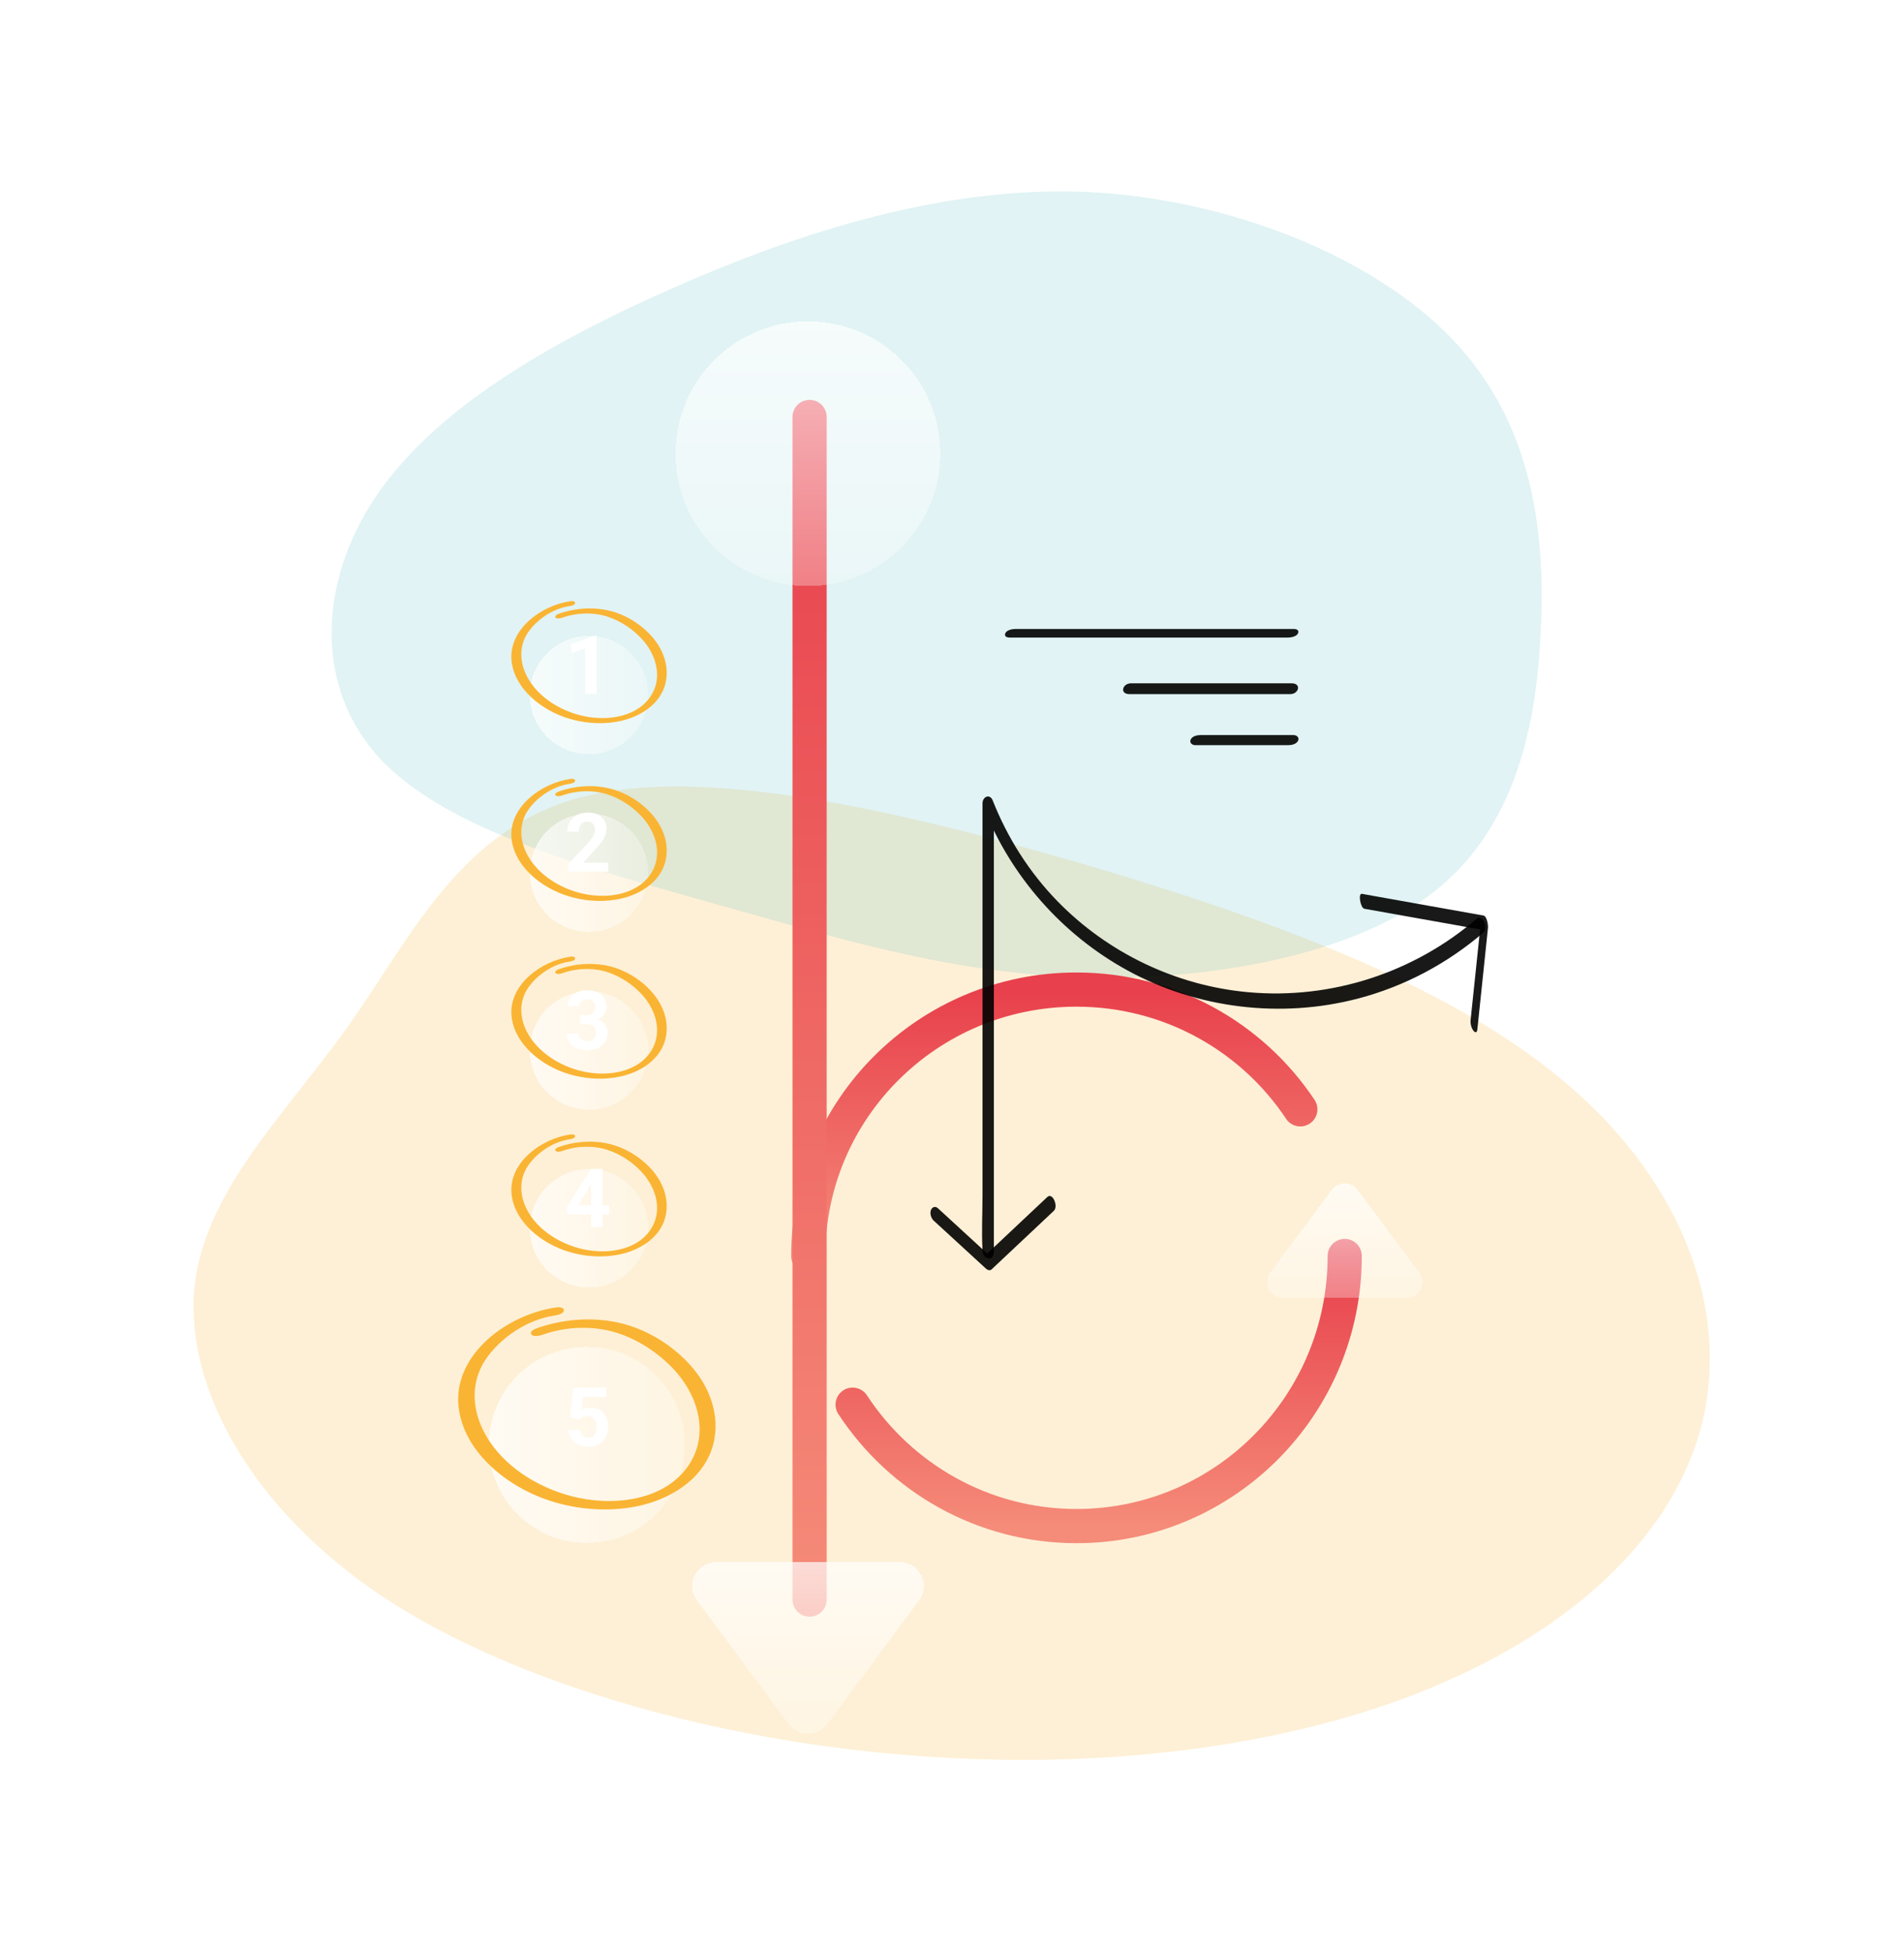
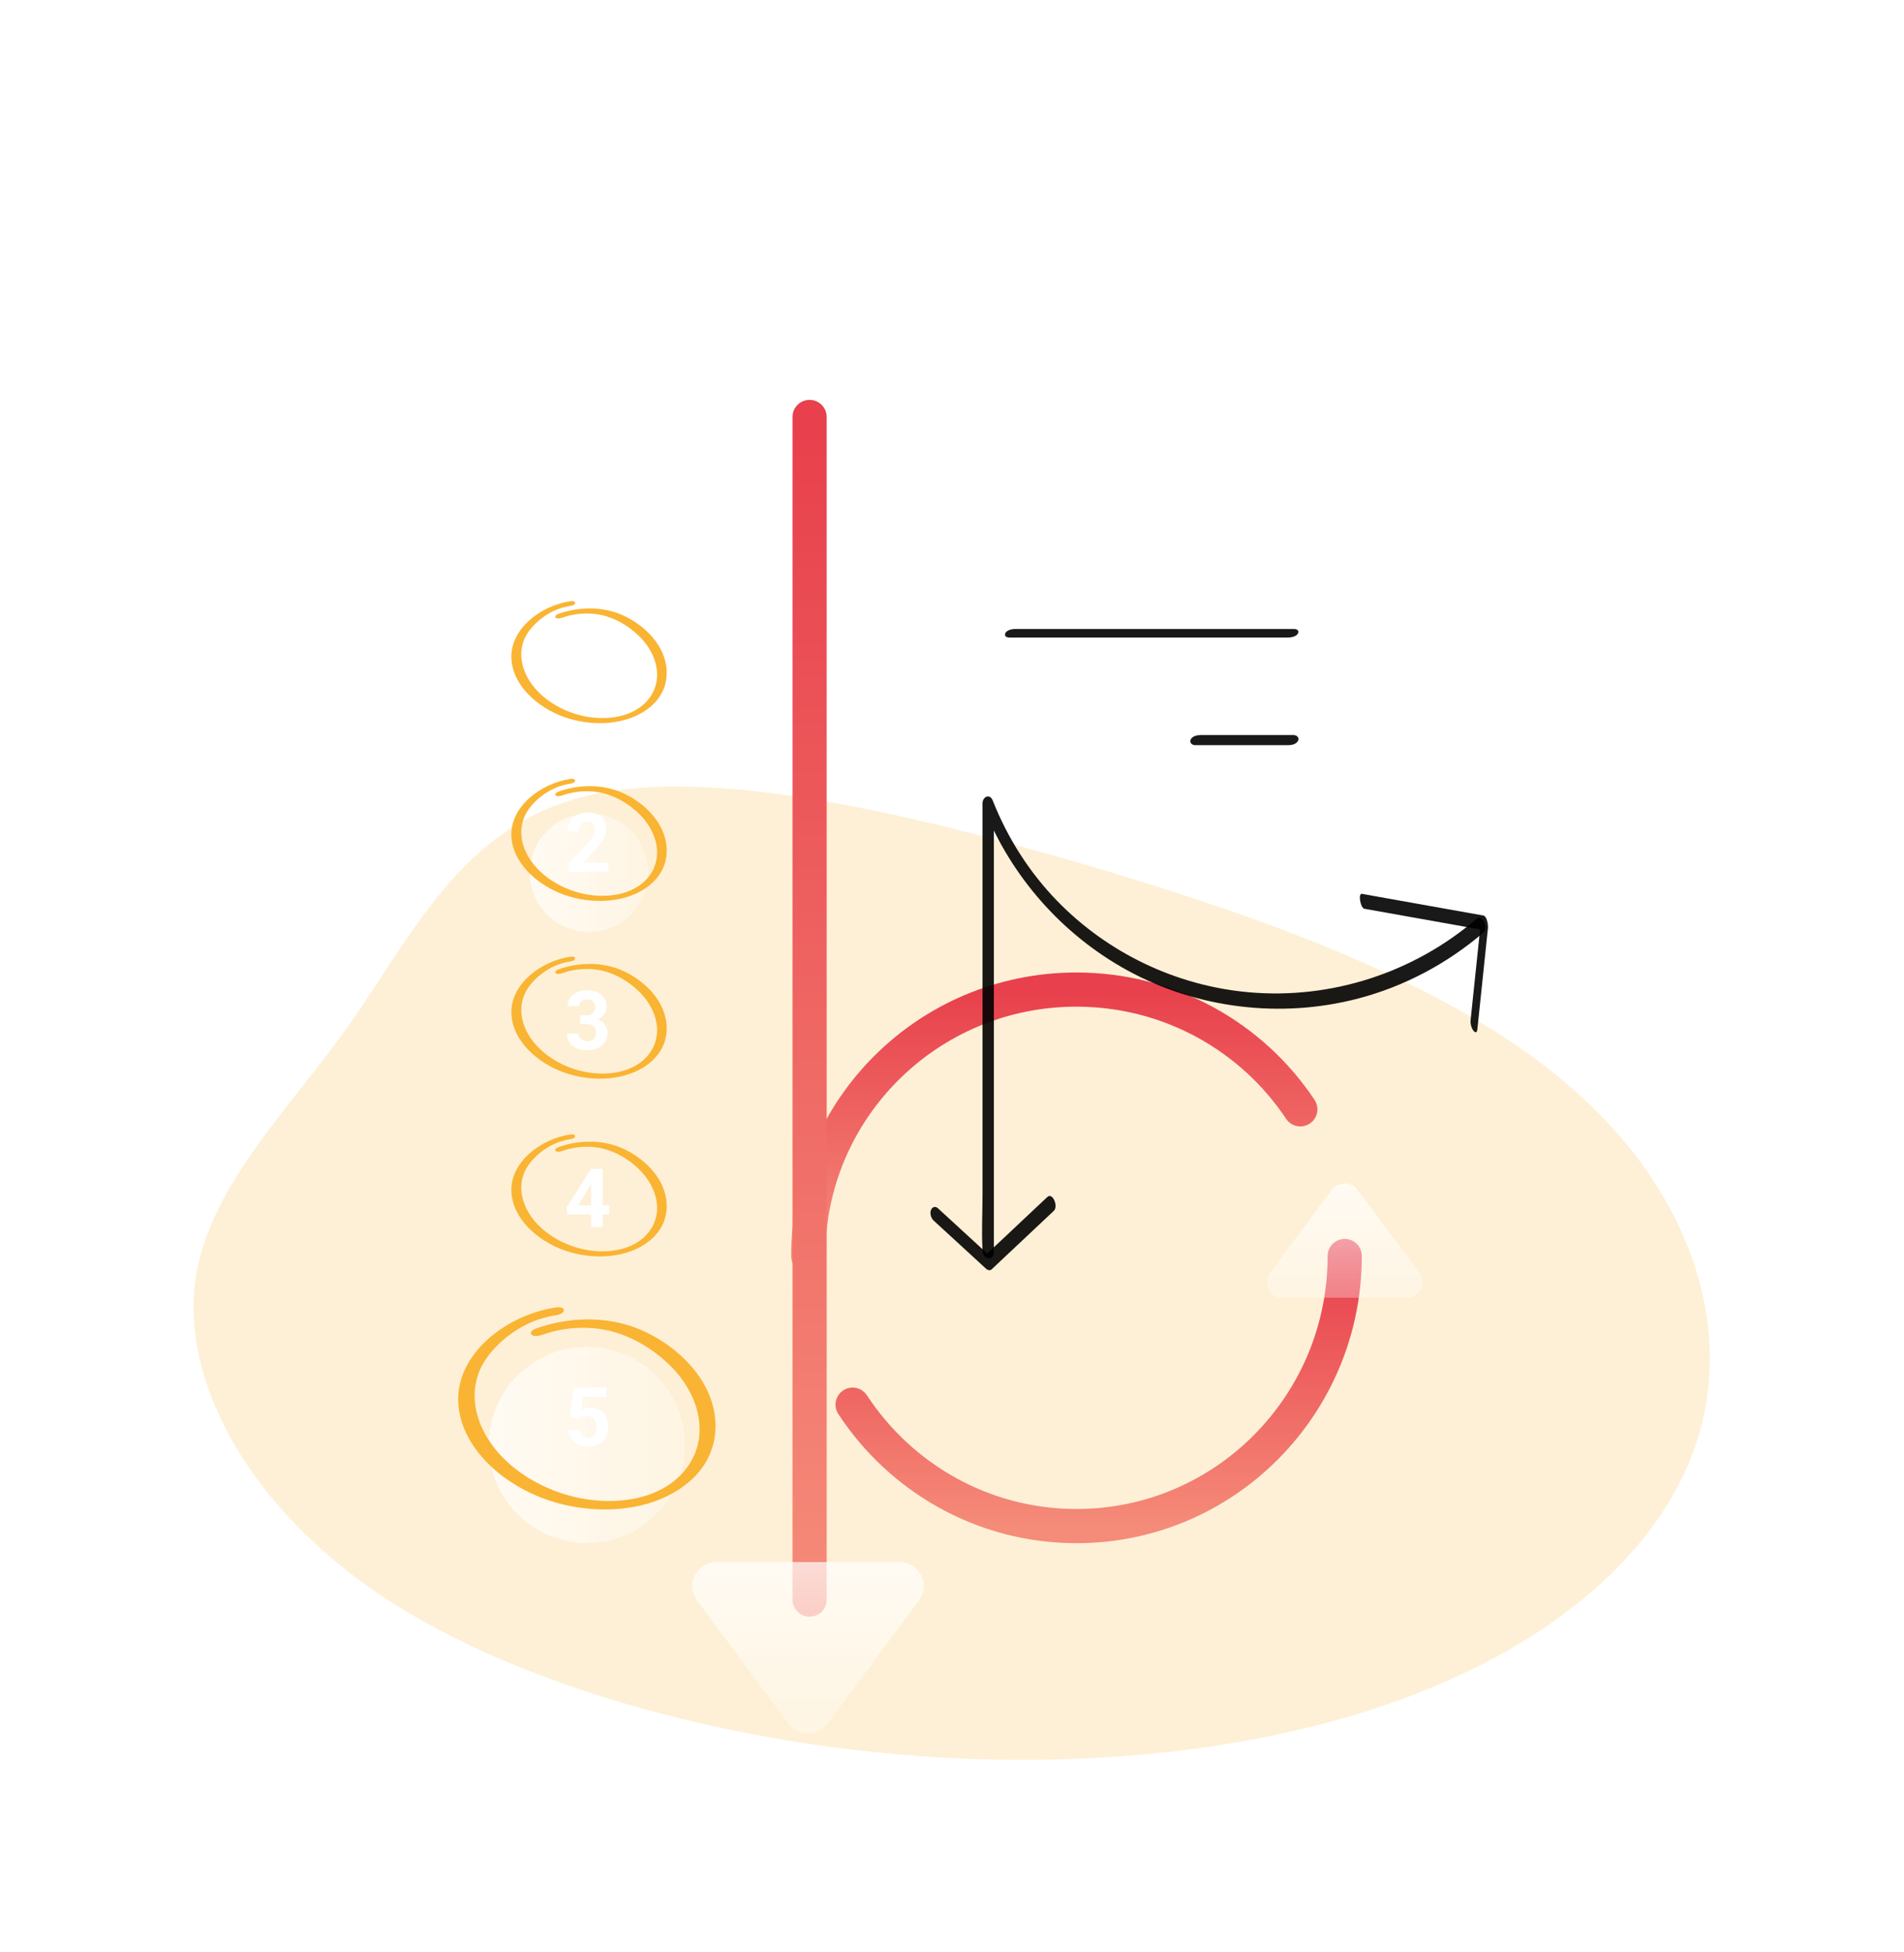
<svg xmlns="http://www.w3.org/2000/svg" width="557" height="571" viewBox="0 0 557 571" fill="none">
  <g opacity="0.2" filter="url(#filter0_f_263_2141)">
    <path d="M422.625 492.044C381.393 510.2 326.042 517.954 268.948 513.719C211.523 509.599 151.791 493.203 112.425 467.412C73.392 441.505 54.426 406.146 56.81 377.364C59.461 348.813 82.864 326.724 101.846 300.206C120.53 273.631 134.794 242.627 169.698 233.31C204.602 223.994 260.147 236.364 314.734 252.14C368.988 268.031 422.318 287.154 456.277 315.324C490.567 343.377 505.22 380.246 498.692 412.902C492.164 445.558 464.156 473.945 422.625 492.044Z" fill="#FAB433" />
  </g>
  <g opacity="0.2" filter="url(#filter1_f_263_2141)">
-     <path d="M417.593 262.345C392.799 280.423 350.671 287.296 313.81 285.802C276.728 284.308 244.913 274.447 208.71 264.287C172.287 253.978 131.476 243.22 111.509 222.303C91.762 201.386 93.078 170.309 109.973 145.208C127.087 119.958 159.561 100.685 196.861 84.25C234.162 67.815 276.07 54.368 317.978 56.161C359.667 58.103 401.795 75.136 424.834 99.191C447.872 123.245 452.26 154.322 450.725 184.652C449.408 214.833 442.167 244.266 417.593 262.345Z" fill="#6AC4C9" />
-   </g>
+     </g>
  <path d="M393.386 367.425C393.386 411.048 358.278 446.44 314.935 446.44C287.555 446.44 263.45 432.315 249.426 410.92" stroke="url(#paint0_linear_263_2141)" stroke-width="10" stroke-miterlimit="10" stroke-linecap="round" />
  <path d="M236.437 367.425C236.437 324.399 271.544 289.492 314.888 289.492C342.268 289.492 366.373 303.423 380.396 324.525" stroke="url(#paint1_linear_263_2141)" stroke-width="10" stroke-miterlimit="10" stroke-linecap="round" />
  <path d="M236.838 121.98L236.838 467.932" stroke="url(#paint2_linear_263_2141)" stroke-width="10" stroke-miterlimit="10" stroke-linecap="round" />
  <g filter="url(#filter2_bd_263_2141)">
    <path d="M209.486 448.972L263.213 448.972C269.01 448.972 272.309 455.565 268.869 460.181L242.005 496.351C239.177 500.119 233.522 500.119 230.741 496.351L203.877 460.181C200.437 455.565 203.736 448.972 209.533 448.972L209.486 448.972Z" fill="url(#paint3_linear_263_2141)" shape-rendering="crispEdges" />
  </g>
  <g filter="url(#filter3_bd_263_2141)">
    <path d="M411.449 371.754L375.386 371.754C371.498 371.754 369.285 367.348 371.593 364.263L389.609 340.089C391.505 337.57 395.298 337.57 397.163 340.089L415.179 364.263C417.486 367.348 415.274 371.754 411.386 371.754L411.449 371.754Z" fill="url(#paint4_linear_263_2141)" shape-rendering="crispEdges" />
  </g>
  <g filter="url(#filter4_bd_263_2141)">
-     <path d="M236.35 163.427C257.745 163.427 275.09 146.094 275.09 124.713C275.09 103.333 257.745 86 236.35 86C214.954 86 197.609 103.333 197.609 124.713C197.609 146.094 214.954 163.427 236.35 163.427Z" fill="url(#paint5_linear_263_2141)" shape-rendering="crispEdges" />
-   </g>
+     </g>
  <path d="M378.504 184C369.345 184 360.186 184 351.027 184H297.031C296.133 184 294.566 184.289 294.125 185.202C293.684 186.115 294.49 186.51 295.327 186.51C304.486 186.51 313.645 186.51 322.804 186.51H376.8C377.698 186.51 379.265 186.221 379.706 185.308C380.147 184.396 379.341 184 378.504 184Z" fill="black" fill-opacity="0.9" />
-   <path d="M377.851 199.899H330.853C328.358 199.899 327.445 203.064 330.442 203.064C344.166 203.064 357.874 203.064 371.597 203.064H377.44C379.935 203.064 380.848 199.899 377.851 199.899Z" fill="black" fill-opacity="0.9" />
  <path d="M378.445 215.038H351.226C350.207 215.038 348.838 215.312 348.336 216.331C347.894 217.244 348.716 217.989 349.629 217.989H376.848C377.867 217.989 379.236 217.715 379.738 216.696C380.18 215.783 379.358 215.038 378.445 215.038Z" fill="black" fill-opacity="0.9" />
  <path d="M432.178 301.225L435.297 271.419C435.373 270.643 435.008 268.011 433.958 267.829L402.829 262.275L398.432 261.484C397.23 261.271 397.976 265.638 399.147 265.851L430.276 271.404L434.673 272.195L433.334 268.605L430.215 298.41C430.109 299.384 430.413 300.768 431.052 301.529C431.585 302.168 432.071 302.153 432.163 301.225L432.178 301.225Z" fill="black" fill-opacity="0.9" />
  <path d="M273.172 357.106L288.493 371.18C288.873 371.53 289.604 371.788 290.045 371.378L308.287 354.216C309.687 352.907 307.922 348.708 306.385 350.169L288.143 367.33L289.695 367.528L274.374 353.455C273.613 352.755 272.685 353.09 272.335 354.003C271.955 355.022 272.396 356.406 273.172 357.122L273.172 357.106Z" fill="black" fill-opacity="0.9" />
  <path d="M431.95 268.801C413.556 284.579 389.441 292.43 365.281 290.269C344.102 288.382 324.08 278.797 309.261 263.552C301.091 255.139 294.731 245.097 290.426 234.204C289.574 232.059 287.428 233.063 287.428 235.01L287.428 349.636C287.428 354.931 287.124 360.332 287.428 365.611C287.428 365.687 287.428 365.763 287.428 365.839C287.428 368.395 290.745 369.202 290.745 366.204L290.745 240.761C290.745 239.164 291.065 237.201 290.745 235.619C290.745 235.543 290.745 235.467 290.745 235.39L287.748 236.197C295.735 256.386 310.737 273.411 329.77 283.849C350.234 295.077 374.79 298.028 397.353 292.095C410.818 288.565 423.385 281.886 433.944 272.818C435.511 271.479 433.715 267.295 431.981 268.786L431.95 268.801Z" fill="black" fill-opacity="0.9" />
  <g filter="url(#filter5_bd_263_2141)">
    <circle cx="172.318" cy="195.323" r="17.319" fill="url(#paint6_linear_263_2141)" shape-rendering="crispEdges" />
  </g>
  <path d="M174.508 185.906V203.004H171.133V189.797L167.078 191.086V188.426L174.145 185.906H174.508Z" fill="white" />
  <path d="M164.458 180.719C168.556 179.218 173.507 179.034 177.694 180.387C181.543 181.627 185.056 184.018 187.645 186.785C192.179 191.637 194.084 198.724 189.937 204.257C185.522 210.131 176.682 211.074 169.518 209.197C161.958 207.216 155.053 201.962 153.029 195.093C152.027 191.698 152.404 188.024 154.487 184.995C157.027 181.286 161.69 178.022 166.621 177.306C167.127 177.236 168.169 177.001 168.248 176.434C168.328 175.866 167.435 175.796 166.998 175.857C158.009 177.149 149.288 184.105 149.596 192.493C149.884 200.356 157.057 206.893 164.974 209.739C173.09 212.654 183.597 212.339 190.235 206.797C196.426 201.639 196.287 193.688 191.862 187.649C189.113 183.896 184.738 180.693 179.966 179.13C174.668 177.394 168.486 177.716 163.297 179.619C162.881 179.776 162.147 180.213 162.543 180.666C162.94 181.12 164.002 180.876 164.448 180.71L164.458 180.719Z" fill="#FAB433" />
  <g filter="url(#filter6_bd_263_2141)">
    <circle cx="172.318" cy="247.318" r="17.319" fill="url(#paint7_linear_263_2141)" shape-rendering="crispEdges" />
  </g>
  <path d="M177.953 252.363V255H166.281V252.75L171.801 246.832C172.355 246.215 172.793 245.672 173.113 245.203C173.434 244.727 173.664 244.301 173.805 243.926C173.953 243.543 174.027 243.18 174.027 242.836C174.027 242.32 173.941 241.879 173.77 241.512C173.598 241.137 173.344 240.848 173.008 240.645C172.68 240.441 172.273 240.34 171.789 240.34C171.273 240.34 170.828 240.465 170.453 240.715C170.086 240.965 169.805 241.313 169.609 241.758C169.422 242.203 169.328 242.707 169.328 243.27H165.941C165.941 242.254 166.184 241.324 166.668 240.48C167.152 239.629 167.836 238.953 168.719 238.453C169.602 237.945 170.648 237.691 171.859 237.691C173.055 237.691 174.062 237.887 174.883 238.277C175.711 238.66 176.336 239.215 176.758 239.941C177.188 240.66 177.402 241.52 177.402 242.52C177.402 243.082 177.312 243.633 177.133 244.172C176.953 244.703 176.695 245.234 176.359 245.766C176.031 246.289 175.633 246.82 175.164 247.359C174.695 247.898 174.176 248.457 173.605 249.035L170.641 252.363H177.953Z" fill="white" />
  <path d="M164.458 232.715C168.556 231.214 173.507 231.03 177.694 232.383C181.543 233.622 185.056 236.014 187.645 238.78C192.179 243.633 194.084 250.72 189.937 256.253C185.522 262.127 176.682 263.07 169.518 261.193C161.958 259.212 155.053 253.958 153.029 247.089C152.027 243.694 152.404 240.02 154.487 236.991C157.027 233.282 161.69 230.018 166.621 229.302C167.127 229.232 168.169 228.997 168.248 228.429C168.328 227.862 167.435 227.792 166.998 227.853C158.009 229.145 149.288 236.101 149.596 244.488C149.884 252.352 157.057 258.889 164.974 261.734C173.09 264.649 183.597 264.335 190.235 258.793C196.426 253.635 196.287 245.684 191.862 239.644C189.113 235.892 184.738 232.689 179.966 231.126C174.668 229.389 168.486 229.712 163.297 231.615C162.881 231.772 162.147 232.208 162.543 232.662C162.94 233.116 164.002 232.872 164.448 232.706L164.458 232.715Z" fill="#FAB433" />
  <g filter="url(#filter7_bd_263_2141)">
-     <circle cx="172.318" cy="299.318" r="17.319" fill="url(#paint8_linear_263_2141)" shape-rendering="crispEdges" />
-   </g>
+     </g>
  <path d="M169.738 297.004H171.543C172.121 297.004 172.598 296.906 172.973 296.711C173.348 296.508 173.625 296.227 173.805 295.867C173.992 295.5 174.086 295.074 174.086 294.59C174.086 294.152 174 293.766 173.828 293.43C173.664 293.086 173.41 292.82 173.066 292.633C172.723 292.438 172.289 292.34 171.766 292.34C171.352 292.34 170.969 292.422 170.617 292.586C170.266 292.75 169.984 292.98 169.773 293.277C169.562 293.574 169.457 293.934 169.457 294.355H166.07C166.07 293.418 166.32 292.602 166.82 291.906C167.328 291.211 168.008 290.668 168.859 290.277C169.711 289.887 170.648 289.691 171.672 289.691C172.828 289.691 173.84 289.879 174.707 290.254C175.574 290.621 176.25 291.164 176.734 291.883C177.219 292.602 177.461 293.492 177.461 294.555C177.461 295.094 177.336 295.617 177.086 296.125C176.836 296.625 176.477 297.078 176.008 297.484C175.547 297.883 174.984 298.203 174.32 298.445C173.656 298.68 172.91 298.797 172.082 298.797H169.738V297.004ZM169.738 299.57V297.824H172.082C173.012 297.824 173.828 297.93 174.531 298.141C175.234 298.352 175.824 298.656 176.301 299.055C176.777 299.445 177.137 299.91 177.379 300.449C177.621 300.98 177.742 301.57 177.742 302.219C177.742 303.016 177.59 303.727 177.285 304.352C176.98 304.969 176.551 305.492 175.996 305.922C175.449 306.352 174.809 306.68 174.074 306.906C173.34 307.125 172.539 307.234 171.672 307.234C170.953 307.234 170.246 307.137 169.551 306.941C168.863 306.738 168.238 306.438 167.676 306.039C167.121 305.633 166.676 305.125 166.34 304.516C166.012 303.898 165.848 303.168 165.848 302.324H169.234C169.234 302.762 169.344 303.152 169.562 303.496C169.781 303.84 170.082 304.109 170.465 304.305C170.855 304.5 171.289 304.598 171.766 304.598C172.305 304.598 172.766 304.5 173.148 304.305C173.539 304.102 173.836 303.82 174.039 303.461C174.25 303.094 174.355 302.668 174.355 302.184C174.355 301.559 174.242 301.059 174.016 300.684C173.789 300.301 173.465 300.02 173.043 299.84C172.621 299.66 172.121 299.57 171.543 299.57H169.738Z" fill="white" />
  <path d="M164.458 284.715C168.556 283.214 173.507 283.03 177.694 284.383C181.543 285.622 185.056 288.014 187.645 290.78C192.179 295.633 194.084 302.72 189.937 308.253C185.522 314.127 176.682 315.07 169.518 313.193C161.958 311.212 155.053 305.958 153.029 299.089C152.027 295.694 152.404 292.02 154.487 288.991C157.027 285.282 161.69 282.018 166.621 281.302C167.127 281.232 168.169 280.997 168.248 280.429C168.328 279.862 167.435 279.792 166.998 279.853C158.009 281.145 149.288 288.101 149.596 296.488C149.884 304.352 157.057 310.889 164.974 313.734C173.09 316.649 183.597 316.335 190.235 310.793C196.426 305.635 196.287 297.684 191.862 291.644C189.113 287.892 184.738 284.689 179.966 283.126C174.668 281.389 168.486 281.712 163.297 283.615C162.881 283.772 162.147 284.208 162.543 284.662C162.94 285.116 164.002 284.872 164.448 284.706L164.458 284.715Z" fill="#FAB433" />
  <g filter="url(#filter8_bd_263_2141)">
-     <circle cx="172.318" cy="351.318" r="17.319" fill="url(#paint9_linear_263_2141)" shape-rendering="crispEdges" />
-   </g>
+     </g>
  <path d="M178.234 352.625V355.273H165.941L165.777 353.223L172.891 341.938H175.574L172.668 346.801L169.129 352.625H178.234ZM176.301 341.938V359H172.926V341.938H176.301Z" fill="white" />
  <path d="M164.458 336.715C168.556 335.214 173.507 335.03 177.694 336.383C181.543 337.622 185.056 340.014 187.645 342.78C192.179 347.633 194.084 354.72 189.937 360.253C185.522 366.127 176.682 367.07 169.518 365.193C161.958 363.212 155.053 357.958 153.029 351.089C152.027 347.694 152.404 344.02 154.487 340.991C157.027 337.282 161.69 334.018 166.621 333.302C167.127 333.232 168.169 332.997 168.248 332.429C168.328 331.862 167.435 331.792 166.998 331.853C158.009 333.145 149.288 340.101 149.596 348.488C149.884 356.352 157.057 362.889 164.974 365.734C173.09 368.649 183.597 368.335 190.235 362.793C196.426 357.635 196.287 349.684 191.862 343.644C189.113 339.892 184.738 336.688 179.966 335.126C174.668 333.389 168.486 333.712 163.297 335.615C162.881 335.772 162.147 336.208 162.543 336.662C162.94 337.116 164.002 336.872 164.448 336.706L164.458 336.715Z" fill="#FAB433" />
  <g filter="url(#filter9_bd_263_2141)">
    <circle cx="171.684" cy="414.684" r="28.684" fill="url(#paint10_linear_263_2141)" shape-rendering="crispEdges" />
  </g>
  <path d="M169.457 415.23L166.762 414.586L167.734 405.937H177.32V408.668H170.512L170.09 412.453C170.316 412.32 170.66 412.18 171.121 412.031C171.582 411.875 172.098 411.797 172.668 411.797C173.496 411.797 174.23 411.926 174.871 412.184C175.512 412.441 176.055 412.816 176.5 413.309C176.953 413.801 177.297 414.402 177.531 415.113C177.766 415.824 177.883 416.629 177.883 417.527C177.883 418.285 177.766 419.008 177.531 419.695C177.297 420.375 176.941 420.984 176.465 421.523C175.988 422.055 175.391 422.473 174.672 422.777C173.953 423.082 173.102 423.234 172.117 423.234C171.383 423.234 170.672 423.125 169.984 422.906C169.305 422.687 168.691 422.363 168.145 421.934C167.605 421.504 167.172 420.984 166.844 420.375C166.523 419.758 166.355 419.055 166.34 418.266H169.691C169.738 418.75 169.863 419.168 170.066 419.52C170.277 419.863 170.555 420.129 170.898 420.316C171.242 420.504 171.645 420.598 172.105 420.598C172.535 420.598 172.902 420.516 173.207 420.352C173.512 420.187 173.758 419.961 173.945 419.672C174.133 419.375 174.27 419.031 174.355 418.641C174.449 418.242 174.496 417.812 174.496 417.352C174.496 416.891 174.441 416.473 174.332 416.098C174.223 415.723 174.055 415.398 173.828 415.125C173.602 414.852 173.312 414.641 172.961 414.492C172.617 414.344 172.215 414.27 171.754 414.27C171.129 414.27 170.645 414.367 170.301 414.562C169.965 414.758 169.684 414.98 169.457 415.23Z" fill="white" />
  <path d="M158.665 390.496C165.452 388.01 173.652 387.706 180.586 389.947C186.962 392 192.779 395.96 197.068 400.543C204.578 408.58 207.733 420.317 200.864 429.482C193.552 439.211 178.91 440.772 167.046 437.664C154.524 434.382 143.087 425.68 139.735 414.304C138.075 408.681 138.7 402.595 142.15 397.579C146.357 391.436 154.081 386.029 162.248 384.844C163.086 384.729 164.811 384.338 164.943 383.399C165.074 382.459 163.595 382.343 162.872 382.445C147.984 384.584 133.54 396.105 134.049 409.996C134.526 423.021 146.407 433.848 159.52 438.56C172.962 443.388 190.364 442.868 201.357 433.689C211.611 425.146 211.381 411.977 204.052 401.974C199.5 395.758 192.254 390.453 184.349 387.865C175.574 384.989 165.337 385.524 156.743 388.675C156.052 388.935 154.836 389.658 155.494 390.409C156.151 391.161 157.909 390.756 158.649 390.482L158.665 390.496Z" fill="#FAB433" />
  <defs>
    <filter id="filter0_f_263_2141" x="0.61" y="174.097" width="555.596" height="396.753" filterUnits="userSpaceOnUse" color-interpolation-filters="sRGB">
      <feFlood flood-opacity="0" result="BackgroundImageFix" />
      <feBlend mode="normal" in="SourceGraphic" in2="BackgroundImageFix" result="shape" />
      <feGaussianBlur stdDeviation="28" result="effect1_foregroundBlur_263_2141" />
    </filter>
    <filter id="filter1_f_263_2141" x="41" y="0" width="466" height="342" filterUnits="userSpaceOnUse" color-interpolation-filters="sRGB">
      <feFlood flood-opacity="0" result="BackgroundImageFix" />
      <feBlend mode="normal" in="SourceGraphic" in2="BackgroundImageFix" result="shape" />
      <feGaussianBlur stdDeviation="28" result="effect1_foregroundBlur_263_2141" />
    </filter>
    <filter id="filter2_bd_263_2141" x="186.479" y="432.972" width="99.787" height="90.205" filterUnits="userSpaceOnUse" color-interpolation-filters="sRGB">
      <feFlood flood-opacity="0" result="BackgroundImageFix" />
      <feGaussianBlur in="BackgroundImage" stdDeviation="8" />
      <feComposite in2="SourceAlpha" operator="in" result="effect1_backgroundBlur_263_2141" />
      <feColorMatrix in="SourceAlpha" type="matrix" values="0 0 0 0 0 0 0 0 0 0 0 0 0 0 0 0 0 0 127 0" result="hardAlpha" />
      <feOffset dy="8" />
      <feGaussianBlur stdDeviation="8" />
      <feComposite in2="hardAlpha" operator="out" />
      <feColorMatrix type="matrix" values="0 0 0 0 0.704 0 0 0 0 0.1 0 0 0 0 0.147 0 0 0 0.15 0" />
      <feBlend mode="normal" in2="effect1_backgroundBlur_263_2141" result="effect2_dropShadow_263_2141" />
      <feBlend mode="normal" in="SourceGraphic" in2="effect2_dropShadow_263_2141" result="shape" />
    </filter>
    <filter id="filter3_bd_263_2141" x="354.655" y="322.2" width="77.461" height="73.555" filterUnits="userSpaceOnUse" color-interpolation-filters="sRGB">
      <feFlood flood-opacity="0" result="BackgroundImageFix" />
      <feGaussianBlur in="BackgroundImage" stdDeviation="8" />
      <feComposite in2="SourceAlpha" operator="in" result="effect1_backgroundBlur_263_2141" />
      <feColorMatrix in="SourceAlpha" type="matrix" values="0 0 0 0 0 0 0 0 0 0 0 0 0 0 0 0 0 0 127 0" result="hardAlpha" />
      <feOffset dy="8" />
      <feGaussianBlur stdDeviation="8" />
      <feComposite in2="hardAlpha" operator="out" />
      <feColorMatrix type="matrix" values="0 0 0 0 0.704 0 0 0 0 0.1 0 0 0 0 0.147 0 0 0 0.15 0" />
      <feBlend mode="normal" in2="effect1_backgroundBlur_263_2141" result="effect2_dropShadow_263_2141" />
      <feBlend mode="normal" in="SourceGraphic" in2="effect2_dropShadow_263_2141" result="shape" />
    </filter>
    <filter id="filter4_bd_263_2141" x="181.609" y="70" width="109.48" height="117.427" filterUnits="userSpaceOnUse" color-interpolation-filters="sRGB">
      <feFlood flood-opacity="0" result="BackgroundImageFix" />
      <feGaussianBlur in="BackgroundImage" stdDeviation="8" />
      <feComposite in2="SourceAlpha" operator="in" result="effect1_backgroundBlur_263_2141" />
      <feColorMatrix in="SourceAlpha" type="matrix" values="0 0 0 0 0 0 0 0 0 0 0 0 0 0 0 0 0 0 127 0" result="hardAlpha" />
      <feOffset dy="8" />
      <feGaussianBlur stdDeviation="8" />
      <feComposite in2="hardAlpha" operator="out" />
      <feColorMatrix type="matrix" values="0 0 0 0 0.704 0 0 0 0 0.1 0 0 0 0 0.147 0 0 0 0.15 0" />
      <feBlend mode="normal" in2="effect1_backgroundBlur_263_2141" result="effect2_dropShadow_263_2141" />
      <feBlend mode="normal" in="SourceGraphic" in2="effect2_dropShadow_263_2141" result="shape" />
    </filter>
    <filter id="filter5_bd_263_2141" x="139" y="162.004" width="66.637" height="74.637" filterUnits="userSpaceOnUse" color-interpolation-filters="sRGB">
      <feFlood flood-opacity="0" result="BackgroundImageFix" />
      <feGaussianBlur in="BackgroundImage" stdDeviation="8" />
      <feComposite in2="SourceAlpha" operator="in" result="effect1_backgroundBlur_263_2141" />
      <feColorMatrix in="SourceAlpha" type="matrix" values="0 0 0 0 0 0 0 0 0 0 0 0 0 0 0 0 0 0 127 0" result="hardAlpha" />
      <feOffset dy="8" />
      <feGaussianBlur stdDeviation="8" />
      <feComposite in2="hardAlpha" operator="out" />
      <feColorMatrix type="matrix" values="0 0 0 0 0.704 0 0 0 0 0.1 0 0 0 0 0.147 0 0 0 0.15 0" />
      <feBlend mode="normal" in2="effect1_backgroundBlur_263_2141" result="effect2_dropShadow_263_2141" />
      <feBlend mode="normal" in="SourceGraphic" in2="effect2_dropShadow_263_2141" result="shape" />
    </filter>
    <filter id="filter6_bd_263_2141" x="139" y="214" width="66.637" height="74.637" filterUnits="userSpaceOnUse" color-interpolation-filters="sRGB">
      <feFlood flood-opacity="0" result="BackgroundImageFix" />
      <feGaussianBlur in="BackgroundImage" stdDeviation="8" />
      <feComposite in2="SourceAlpha" operator="in" result="effect1_backgroundBlur_263_2141" />
      <feColorMatrix in="SourceAlpha" type="matrix" values="0 0 0 0 0 0 0 0 0 0 0 0 0 0 0 0 0 0 127 0" result="hardAlpha" />
      <feOffset dy="8" />
      <feGaussianBlur stdDeviation="8" />
      <feComposite in2="hardAlpha" operator="out" />
      <feColorMatrix type="matrix" values="0 0 0 0 0.704 0 0 0 0 0.1 0 0 0 0 0.147 0 0 0 0.15 0" />
      <feBlend mode="normal" in2="effect1_backgroundBlur_263_2141" result="effect2_dropShadow_263_2141" />
      <feBlend mode="normal" in="SourceGraphic" in2="effect2_dropShadow_263_2141" result="shape" />
    </filter>
    <filter id="filter7_bd_263_2141" x="139" y="266" width="66.637" height="74.637" filterUnits="userSpaceOnUse" color-interpolation-filters="sRGB">
      <feFlood flood-opacity="0" result="BackgroundImageFix" />
      <feGaussianBlur in="BackgroundImage" stdDeviation="8" />
      <feComposite in2="SourceAlpha" operator="in" result="effect1_backgroundBlur_263_2141" />
      <feColorMatrix in="SourceAlpha" type="matrix" values="0 0 0 0 0 0 0 0 0 0 0 0 0 0 0 0 0 0 127 0" result="hardAlpha" />
      <feOffset dy="8" />
      <feGaussianBlur stdDeviation="8" />
      <feComposite in2="hardAlpha" operator="out" />
      <feColorMatrix type="matrix" values="0 0 0 0 0.704 0 0 0 0 0.1 0 0 0 0 0.147 0 0 0 0.15 0" />
      <feBlend mode="normal" in2="effect1_backgroundBlur_263_2141" result="effect2_dropShadow_263_2141" />
      <feBlend mode="normal" in="SourceGraphic" in2="effect2_dropShadow_263_2141" result="shape" />
    </filter>
    <filter id="filter8_bd_263_2141" x="139" y="318" width="66.637" height="74.637" filterUnits="userSpaceOnUse" color-interpolation-filters="sRGB">
      <feFlood flood-opacity="0" result="BackgroundImageFix" />
      <feGaussianBlur in="BackgroundImage" stdDeviation="8" />
      <feComposite in2="SourceAlpha" operator="in" result="effect1_backgroundBlur_263_2141" />
      <feColorMatrix in="SourceAlpha" type="matrix" values="0 0 0 0 0 0 0 0 0 0 0 0 0 0 0 0 0 0 127 0" result="hardAlpha" />
      <feOffset dy="8" />
      <feGaussianBlur stdDeviation="8" />
      <feComposite in2="hardAlpha" operator="out" />
      <feColorMatrix type="matrix" values="0 0 0 0 0.704 0 0 0 0 0.1 0 0 0 0 0.147 0 0 0 0.15 0" />
      <feBlend mode="normal" in2="effect1_backgroundBlur_263_2141" result="effect2_dropShadow_263_2141" />
      <feBlend mode="normal" in="SourceGraphic" in2="effect2_dropShadow_263_2141" result="shape" />
    </filter>
    <filter id="filter9_bd_263_2141" x="127" y="370" width="89.367" height="97.367" filterUnits="userSpaceOnUse" color-interpolation-filters="sRGB">
      <feFlood flood-opacity="0" result="BackgroundImageFix" />
      <feGaussianBlur in="BackgroundImage" stdDeviation="8" />
      <feComposite in2="SourceAlpha" operator="in" result="effect1_backgroundBlur_263_2141" />
      <feColorMatrix in="SourceAlpha" type="matrix" values="0 0 0 0 0 0 0 0 0 0 0 0 0 0 0 0 0 0 127 0" result="hardAlpha" />
      <feOffset dy="8" />
      <feGaussianBlur stdDeviation="8" />
      <feComposite in2="hardAlpha" operator="out" />
      <feColorMatrix type="matrix" values="0 0 0 0 0.704 0 0 0 0 0.1 0 0 0 0 0.147 0 0 0 0.15 0" />
      <feBlend mode="normal" in2="effect1_backgroundBlur_263_2141" result="effect2_dropShadow_263_2141" />
      <feBlend mode="normal" in="SourceGraphic" in2="effect2_dropShadow_263_2141" result="shape" />
    </filter>
    <linearGradient id="paint0_linear_263_2141" x1="321.406" y1="367.425" x2="321.406" y2="446.44" gradientUnits="userSpaceOnUse">
      <stop stop-color="#E8404C" />
      <stop offset="1" stop-color="#F58B79" />
    </linearGradient>
    <linearGradient id="paint1_linear_263_2141" x1="308.417" y1="289.492" x2="308.417" y2="367.425" gradientUnits="userSpaceOnUse">
      <stop stop-color="#E8404C" />
      <stop offset="1" stop-color="#F58B79" />
    </linearGradient>
    <linearGradient id="paint2_linear_263_2141" x1="236.338" y1="121.98" x2="236.338" y2="467.932" gradientUnits="userSpaceOnUse">
      <stop stop-color="#E8404C" />
      <stop offset="1" stop-color="#F58B79" />
    </linearGradient>
    <linearGradient id="paint3_linear_263_2141" x1="236.373" y1="499.177" x2="236.373" y2="448.972" gradientUnits="userSpaceOnUse">
      <stop stop-color="white" stop-opacity="0.3" />
      <stop offset="1" stop-color="white" stop-opacity="0.7" />
    </linearGradient>
    <linearGradient id="paint4_linear_263_2141" x1="393.386" y1="371.754" x2="393.386" y2="338.2" gradientUnits="userSpaceOnUse">
      <stop stop-color="white" stop-opacity="0.3" />
      <stop offset="1" stop-color="white" stop-opacity="0.7" />
    </linearGradient>
    <linearGradient id="paint5_linear_263_2141" x1="236.35" y1="163.427" x2="236.35" y2="86" gradientUnits="userSpaceOnUse">
      <stop stop-color="white" stop-opacity="0.3" />
      <stop offset="1" stop-color="white" stop-opacity="0.7" />
    </linearGradient>
    <linearGradient id="paint6_linear_263_2141" x1="189.637" y1="195.323" x2="155" y2="195.323" gradientUnits="userSpaceOnUse">
      <stop stop-color="white" stop-opacity="0.3" />
      <stop offset="1" stop-color="white" stop-opacity="0.7" />
    </linearGradient>
    <linearGradient id="paint7_linear_263_2141" x1="189.637" y1="247.318" x2="155" y2="247.318" gradientUnits="userSpaceOnUse">
      <stop stop-color="white" stop-opacity="0.3" />
      <stop offset="1" stop-color="white" stop-opacity="0.7" />
    </linearGradient>
    <linearGradient id="paint8_linear_263_2141" x1="189.637" y1="299.318" x2="155" y2="299.318" gradientUnits="userSpaceOnUse">
      <stop stop-color="white" stop-opacity="0.3" />
      <stop offset="1" stop-color="white" stop-opacity="0.7" />
    </linearGradient>
    <linearGradient id="paint9_linear_263_2141" x1="189.637" y1="351.318" x2="155" y2="351.318" gradientUnits="userSpaceOnUse">
      <stop stop-color="white" stop-opacity="0.3" />
      <stop offset="1" stop-color="white" stop-opacity="0.7" />
    </linearGradient>
    <linearGradient id="paint10_linear_263_2141" x1="200.367" y1="414.684" x2="143" y2="414.684" gradientUnits="userSpaceOnUse">
      <stop stop-color="white" stop-opacity="0.3" />
      <stop offset="1" stop-color="white" stop-opacity="0.7" />
    </linearGradient>
  </defs>
</svg>